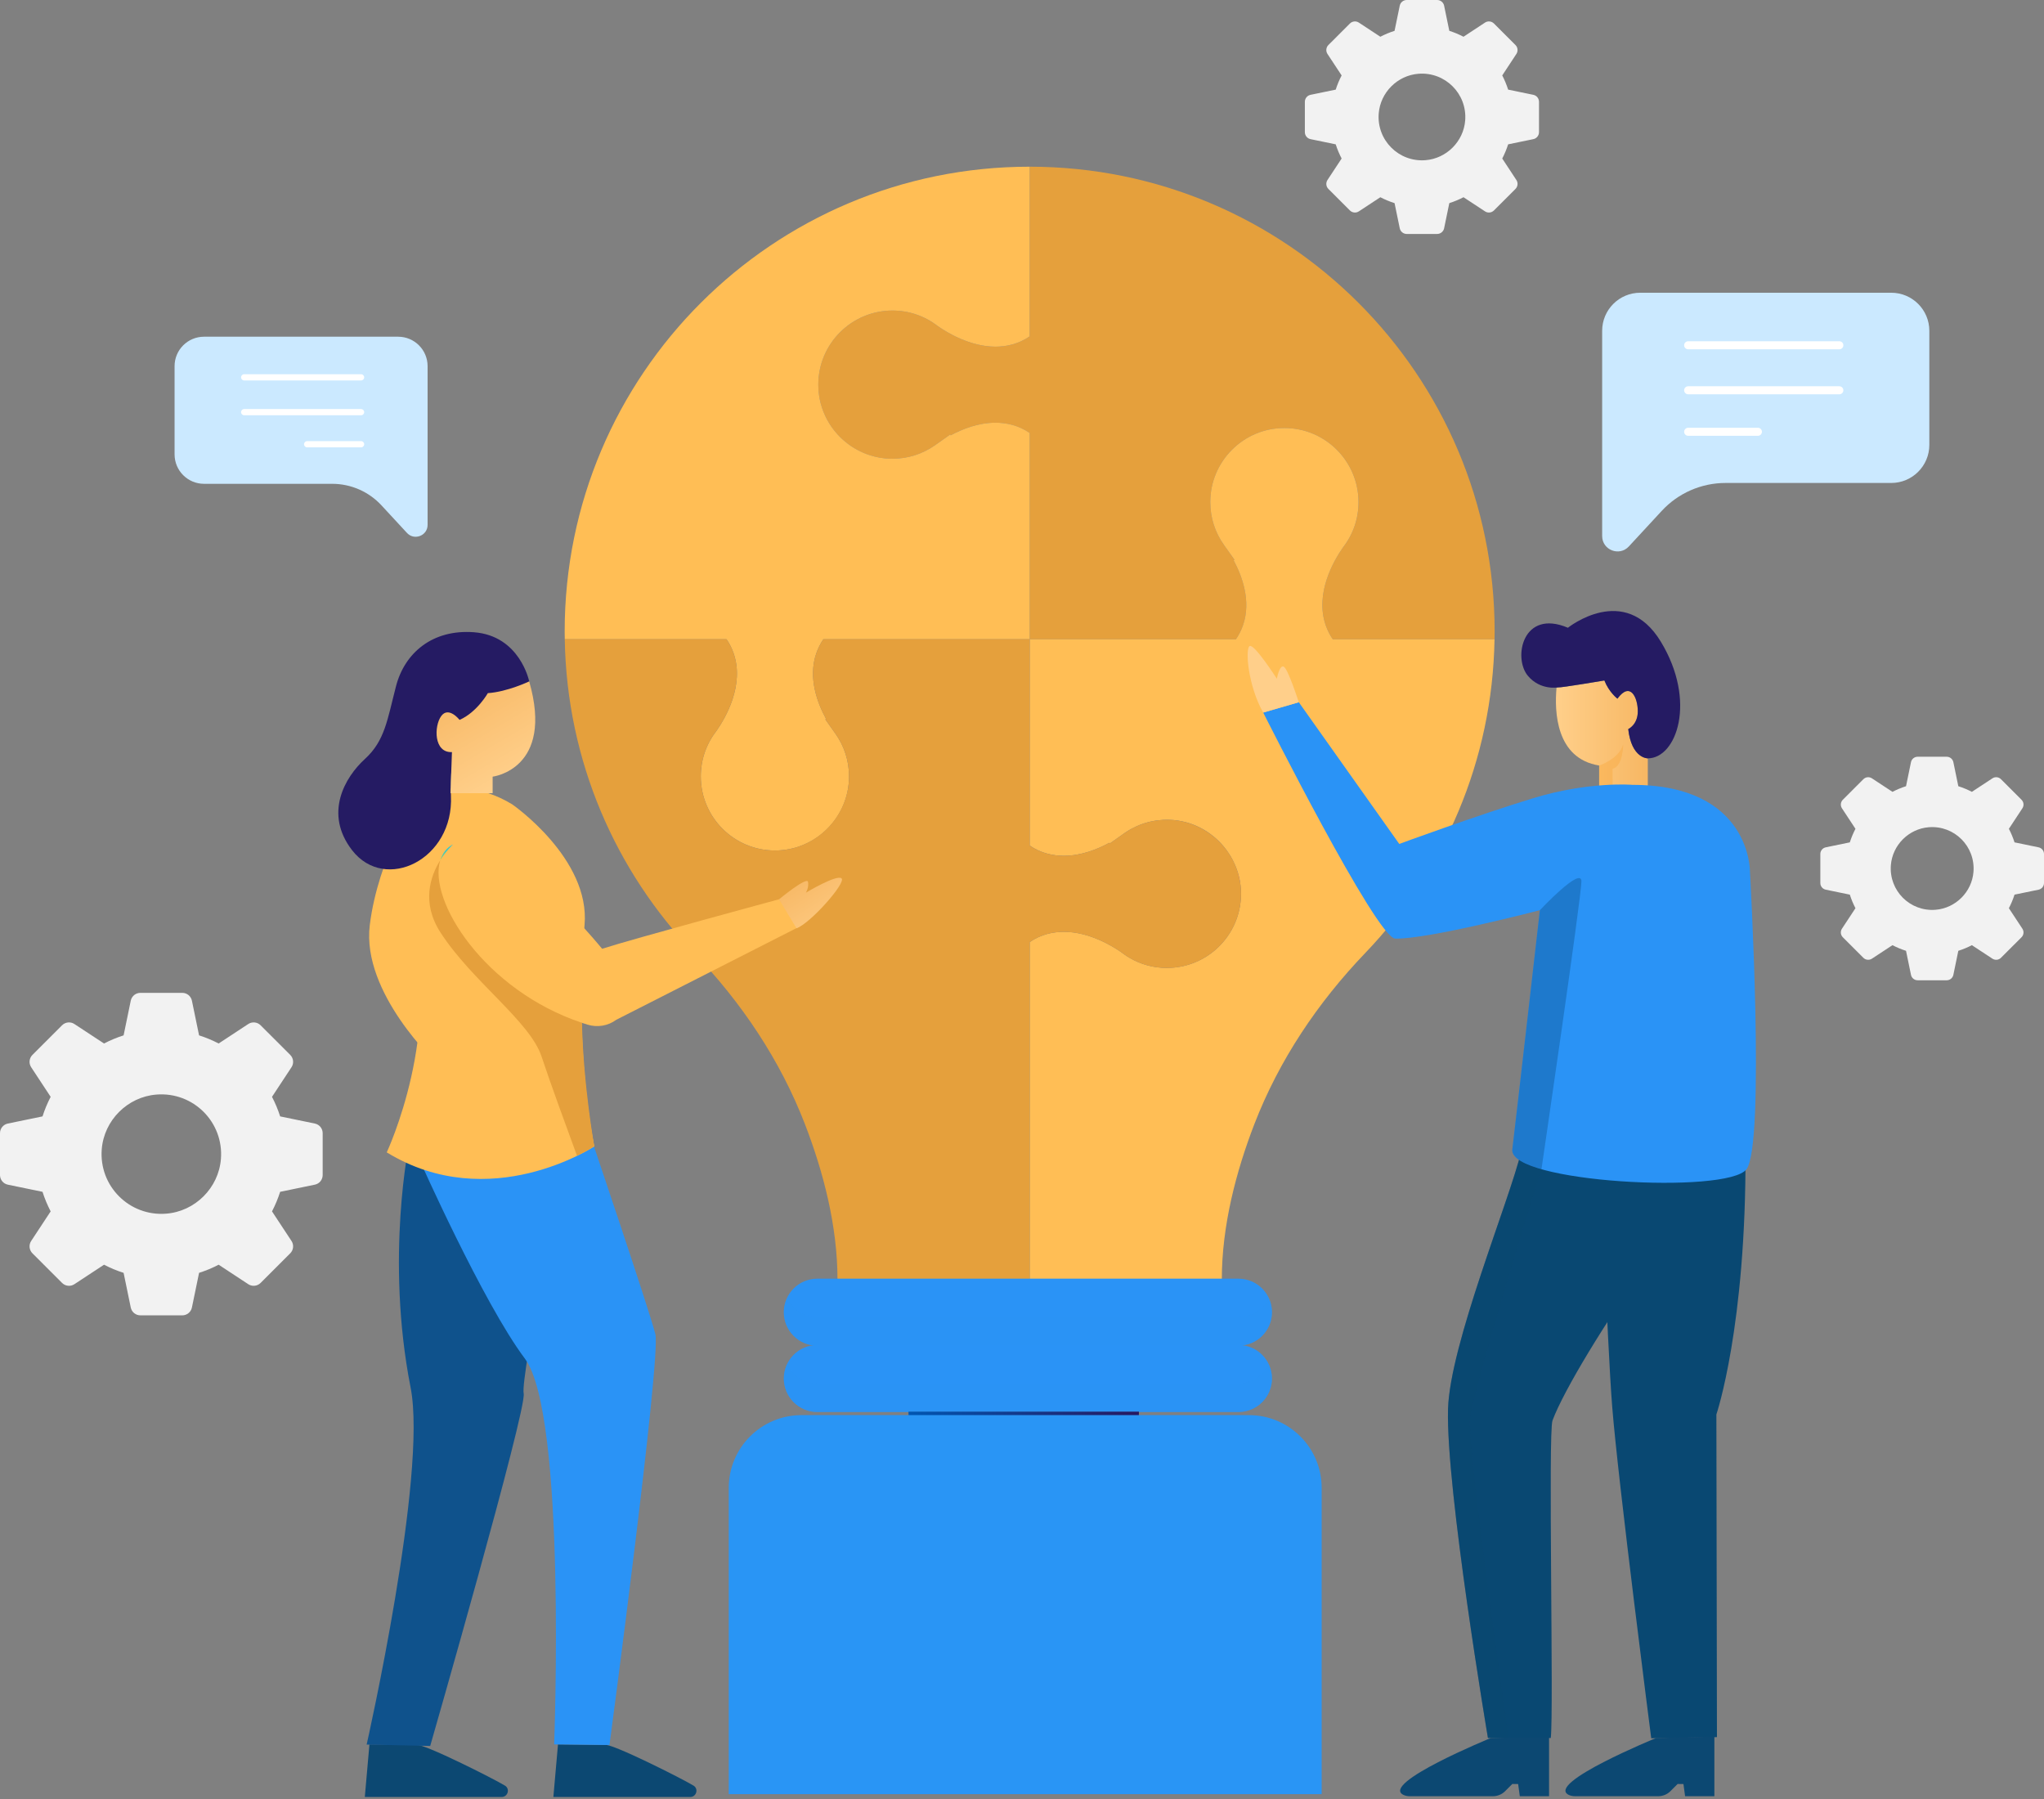
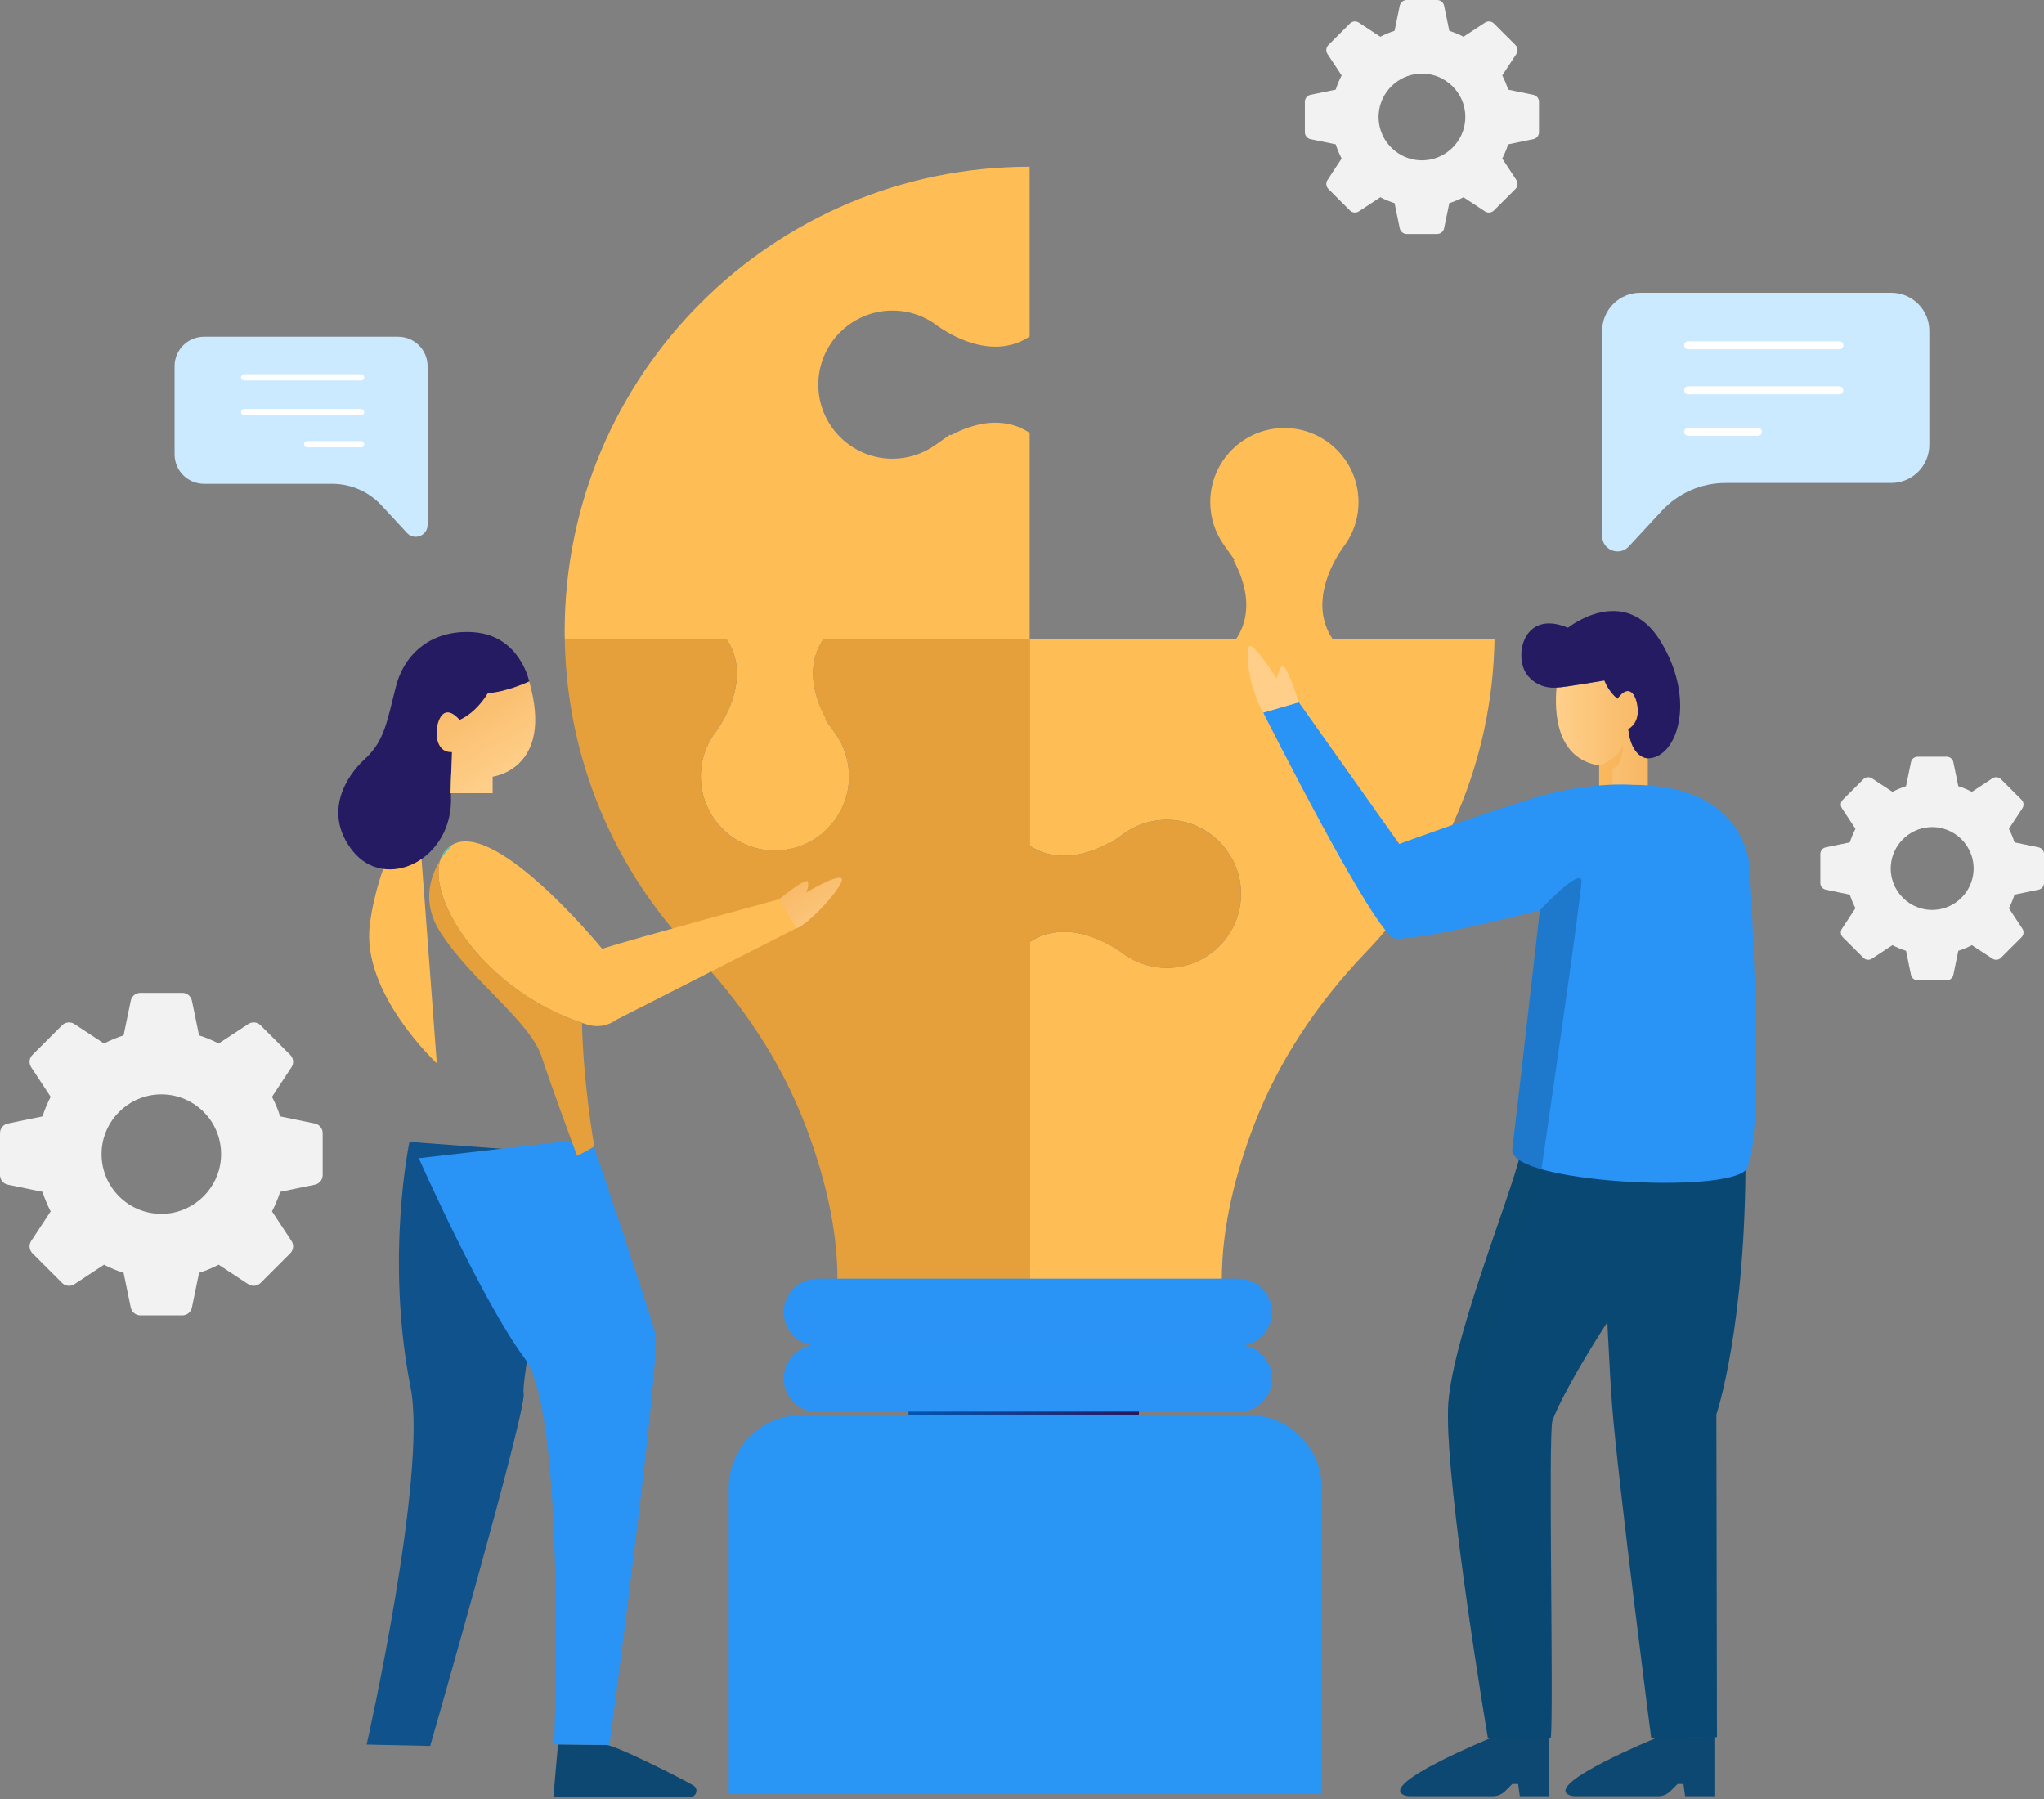
<svg xmlns="http://www.w3.org/2000/svg" width="400" height="352" viewBox="0 0 400 352" fill="none">
  <rect x="0" y="0" width="400" height="352" fill="#808080" stroke="none" />
  <path d="M39.929 65.882H77.912C81.097 65.882 83.678 68.462 83.678 71.644V94.666V102.698C83.678 104.814 81.08 105.829 79.643 104.276L74.658 98.886C72.17 96.195 68.67 94.665 65.005 94.665H39.929C36.743 94.665 34.163 92.086 34.163 88.903V71.643C34.162 68.462 36.743 65.882 39.929 65.882Z" fill="#CBE9FF" />
  <path d="M70.661 74.44C70.998 74.44 71.27 74.166 71.27 73.831C71.27 73.496 70.998 73.222 70.661 73.222H47.783C47.447 73.222 47.175 73.496 47.175 73.831C47.175 74.166 47.447 74.44 47.783 74.44H70.661Z" fill="white" />
  <path d="M70.661 81.251C70.998 81.251 71.27 80.979 71.27 80.643C71.27 80.308 70.998 80.035 70.661 80.035H47.783C47.447 80.035 47.175 80.308 47.175 80.643C47.175 80.979 47.447 81.251 47.783 81.251H70.661Z" fill="white" />
  <path d="M70.662 87.532C70.998 87.532 71.27 87.258 71.27 86.923C71.27 86.587 70.998 86.314 70.662 86.314H60.107C59.771 86.314 59.498 86.587 59.498 86.923C59.498 87.258 59.771 87.532 60.107 87.532H70.662Z" fill="white" />
  <path d="M370.104 57.278H320.989C316.871 57.278 313.534 60.614 313.534 64.729V94.499V104.883C313.534 107.62 316.894 108.934 318.751 106.924L325.198 99.956C328.415 96.477 332.94 94.499 337.68 94.499H370.104C374.222 94.499 377.56 91.162 377.56 87.047V64.729C377.56 60.614 374.222 57.278 370.104 57.278Z" fill="#CBE9FF" />
  <path d="M330.365 68.343C329.93 68.343 329.577 67.99 329.577 67.556C329.577 67.122 329.93 66.77 330.365 66.77H359.948C360.382 66.77 360.735 67.123 360.735 67.556C360.735 67.989 360.382 68.343 359.948 68.343H330.365Z" fill="white" />
  <path d="M330.365 77.15C329.93 77.15 329.577 76.798 329.577 76.365C329.577 75.93 329.93 75.578 330.365 75.578H359.948C360.382 75.578 360.735 75.93 360.735 76.365C360.735 76.798 360.382 77.15 359.948 77.15H330.365Z" fill="white" />
  <path d="M330.365 85.271C329.93 85.271 329.577 84.918 329.577 84.484C329.577 84.05 329.93 83.698 330.365 83.698H344.012C344.447 83.698 344.799 84.051 344.799 84.484C344.799 84.917 344.447 85.271 344.012 85.271H330.365Z" fill="white" />
  <path d="M400 172.776V167.094C400 166.463 399.556 165.918 398.938 165.791L394.231 164.821C393.939 163.9 393.568 163.015 393.128 162.169L395.771 158.154C396.118 157.627 396.048 156.928 395.6 156.482L391.578 152.463C391.133 152.016 390.434 151.945 389.905 152.293L385.887 154.935C385.042 154.495 384.155 154.124 383.233 153.833L382.263 149.13C382.135 148.511 381.591 148.068 380.959 148.068H375.273C374.64 148.068 374.096 148.512 373.969 149.13L372.999 153.833C372.076 154.125 371.19 154.497 370.344 154.935L366.327 152.293C365.798 151.946 365.099 152.016 364.652 152.463L360.632 156.482C360.185 156.928 360.114 157.627 360.46 158.154L363.103 162.169C362.664 163.015 362.293 163.9 362 164.821L357.294 165.791C356.675 165.919 356.23 166.463 356.23 167.094V172.776C356.23 173.407 356.675 173.952 357.294 174.079L362 175.049C362.293 175.97 362.664 176.856 363.103 177.702L360.46 181.716C360.114 182.245 360.184 182.942 360.632 183.388L364.652 187.407C365.099 187.852 365.798 187.924 366.327 187.577L370.344 184.937C371.19 185.376 372.076 185.748 372.999 186.039L373.969 190.742C374.097 191.36 374.64 191.805 375.273 191.805H380.959C381.591 191.805 382.136 191.36 382.263 190.742L383.233 186.039C384.155 185.748 385.042 185.376 385.887 184.937L389.905 187.577C390.434 187.924 391.133 187.854 391.578 187.407L395.6 183.388C396.046 182.942 396.118 182.245 395.771 181.716L393.128 177.702C393.568 176.856 393.939 175.97 394.231 175.049L398.938 174.079C399.556 173.951 400 173.407 400 172.776ZM378.774 178.012C373.778 178.405 369.639 174.271 370.033 169.278C370.343 165.349 373.527 162.168 377.457 161.858C382.454 161.465 386.593 165.599 386.199 170.593C385.889 174.521 382.705 177.704 378.774 178.012Z" fill="#F2F2F2" />
  <path d="M301.174 25.863V19.915C301.174 19.255 300.709 18.685 300.062 18.552L295.135 17.536C294.829 16.571 294.44 15.645 293.981 14.759L296.747 10.557C297.111 10.006 297.036 9.274 296.568 8.807L292.359 4.601C291.891 4.134 291.159 4.059 290.607 4.422L286.401 7.188C285.515 6.729 284.588 6.34 283.622 6.033L282.606 1.111C282.473 0.463 281.902 0 281.24 0H275.288C274.628 0 274.058 0.464 273.924 1.111L272.907 6.033C271.941 6.34 271.013 6.729 270.127 7.188L265.921 4.422C265.37 4.059 264.639 4.134 264.169 4.601L259.961 8.807C259.493 9.274 259.418 10.006 259.781 10.557L262.549 14.759C262.09 15.645 261.699 16.571 261.393 17.536L256.467 18.552C255.819 18.685 255.355 19.255 255.355 19.915V25.863C255.355 26.523 255.819 27.093 256.467 27.226L261.393 28.241C261.699 29.206 262.09 30.133 262.549 31.017L259.781 35.22C259.418 35.772 259.493 36.502 259.961 36.971L264.169 41.176C264.638 41.645 265.369 41.719 265.921 41.356L270.127 38.591C271.013 39.05 271.941 39.439 272.907 39.744L273.924 44.667C274.057 45.313 274.628 45.778 275.288 45.778H281.24C281.902 45.778 282.471 45.313 282.606 44.667L283.622 39.744C284.588 39.438 285.515 39.049 286.401 38.591L290.607 41.356C291.158 41.72 291.89 41.645 292.359 41.176L296.568 36.971C297.036 36.502 297.111 35.772 296.747 35.22L293.981 31.017C294.44 30.133 294.829 29.205 295.135 28.241L300.062 27.226C300.709 27.093 301.174 26.523 301.174 25.863ZM278.957 31.343C273.727 31.754 269.396 27.425 269.809 22.2C270.132 18.089 273.466 14.758 277.579 14.434C282.809 14.022 287.14 18.351 286.729 23.577C286.404 27.688 283.071 31.019 278.957 31.343Z" fill="#F2F2F2" />
  <path d="M63.145 229.916V221.719C63.145 220.808 62.505 220.022 61.612 219.839L54.823 218.439C54.401 217.109 53.864 215.832 53.23 214.611L57.045 208.819C57.546 208.059 57.443 207.052 56.799 206.407L50.998 200.61C50.354 199.965 49.346 199.862 48.584 200.364L42.788 204.175C41.567 203.542 40.288 203.006 38.957 202.583L37.557 195.8C37.372 194.907 36.587 194.267 35.675 194.267H27.471C26.559 194.267 25.774 194.907 25.589 195.8L24.189 202.583C22.857 203.006 21.579 203.542 20.358 204.175L14.56 200.364C13.8 199.864 12.791 199.967 12.147 200.61L6.346 206.407C5.701 207.052 5.599 208.058 6.1 208.819L9.914 214.611C9.282 215.832 8.744 217.109 8.321 218.439L1.532 219.839C0.64 220.022 0 220.808 0 221.719V229.916C0 230.827 0.64 231.613 1.532 231.796L8.321 233.196C8.743 234.526 9.28 235.802 9.914 237.024L6.1 242.815C5.599 243.575 5.702 244.583 6.346 245.227L12.147 251.024C12.792 251.668 13.8 251.771 14.56 251.27L20.358 247.459C21.579 248.093 22.857 248.628 24.189 249.05L25.589 255.835C25.774 256.726 26.559 257.367 27.471 257.367H35.675C36.587 257.367 37.372 256.726 37.557 255.835L38.957 249.05C40.288 248.628 41.567 248.093 42.788 247.459L48.584 251.27C49.346 251.77 50.354 251.667 50.998 251.024L56.799 245.227C57.443 244.583 57.546 243.577 57.045 242.815L53.23 237.024C53.863 235.802 54.4 234.525 54.823 233.196L61.612 231.796C62.505 231.613 63.145 230.827 63.145 229.916ZM32.521 237.471C25.313 238.039 19.343 232.072 19.911 224.869C20.358 219.202 24.953 214.611 30.623 214.166C37.831 213.597 43.802 219.564 43.233 226.767C42.787 232.432 38.192 237.024 32.521 237.471Z" fill="#F2F2F2" />
-   <path d="M201.498 32.617V65.824C199.25 67.367 196.859 67.833 194.792 67.833C189.835 67.833 185.299 65.045 183.58 63.846L183.462 63.761C180.912 61.803 177.859 60.769 174.641 60.769C166.642 60.769 160.135 67.272 160.135 75.264C160.135 83.257 166.642 89.759 174.641 89.759C177.67 89.759 180.574 88.833 183.039 87.079L185.941 85.023L186.032 85.186C188.279 83.972 191.426 82.709 194.792 82.709C196.858 82.709 199.25 83.175 201.498 84.718V125.081H241.867C242.452 124.23 242.914 123.313 243.253 122.332C244.89 117.598 243.075 112.713 241.414 109.629L241.584 109.535L239.527 106.636C237.771 104.172 236.843 101.269 236.843 98.243C236.843 90.25 243.351 83.747 251.35 83.747C259.347 83.747 265.855 90.25 265.855 98.243C265.855 101.46 264.821 104.509 262.86 107.059L262.775 107.177C261.039 109.662 257.242 116.122 259.453 122.395C259.79 123.352 260.245 124.247 260.817 125.081H292.472C292.481 124.57 292.492 124.06 292.492 123.547C292.491 73.328 251.753 32.617 201.498 32.617Z" fill="#E5A03C" />
  <path d="M174.641 60.766C177.859 60.766 180.912 61.8 183.462 63.758L183.58 63.844C185.299 65.043 189.834 67.83 194.792 67.83C196.858 67.83 199.25 67.364 201.498 65.822V32.617C151.243 32.617 110.504 73.328 110.504 123.546C110.504 124.059 110.516 124.569 110.524 125.079H142.179C142.751 125.912 143.207 126.806 143.544 127.765C145.755 134.04 141.957 140.498 140.222 142.984L140.137 143.102C138.176 145.651 137.142 148.699 137.142 151.917C137.142 159.91 143.65 166.413 151.647 166.413C159.646 166.413 166.154 159.91 166.154 151.917C166.154 148.891 165.226 145.99 163.471 143.525L161.509 140.756L161.656 140.664C159.976 137.589 158.084 132.63 159.745 127.826C160.086 126.844 160.547 125.929 161.131 125.078H201.502V84.715C199.254 83.173 196.863 82.707 194.796 82.707C191.429 82.707 188.284 83.969 186.036 85.183L185.945 85.02L183.043 87.076C180.576 88.829 177.673 89.757 174.645 89.757C166.646 89.757 160.138 83.254 160.138 75.262C160.136 67.269 166.642 60.766 174.641 60.766Z" fill="#FFBE55" />
  <path d="M260.813 125.081L260.816 125.079C260.243 124.246 259.789 123.351 259.451 122.393C257.241 116.119 261.039 109.66 262.774 107.175L262.859 107.057C264.82 104.508 265.854 101.459 265.854 98.241C265.854 90.249 259.346 83.746 251.349 83.746C243.35 83.746 236.842 90.249 236.842 98.241C236.842 101.267 237.768 104.171 239.525 106.634L241.582 109.534L241.413 109.628C243.074 112.712 244.888 117.596 243.252 122.331C242.912 123.312 242.45 124.228 241.866 125.079L241.871 125.081H201.498V165.441C202.624 166.209 203.779 166.714 204.919 167.021C206.053 167.329 207.172 167.448 208.2 167.448C211.634 167.448 214.84 166.133 217.099 164.903L217.183 165.042L219.953 163.084C220.108 162.972 220.261 162.868 220.421 162.763C220.736 162.561 221.051 162.365 221.38 162.189C222.76 161.429 224.242 160.904 225.782 160.63C225.894 160.609 226.005 160.588 226.118 160.574C226.293 160.546 226.467 160.519 226.643 160.504C226.972 160.462 227.299 160.433 227.629 160.42C227.86 160.406 228.098 160.398 228.329 160.398H228.364C228.601 160.398 228.832 160.406 229.07 160.42C229.246 160.42 229.427 160.433 229.602 160.447C229.659 160.453 229.722 160.453 229.778 160.468C233.961 160.866 237.684 163.11 240.076 166.404C240.229 166.614 240.376 166.837 240.523 167.06C240.642 167.235 240.754 167.409 240.86 167.591C240.86 167.599 240.86 167.599 240.86 167.599C240.937 167.731 241.014 167.865 241.084 167.997C241.147 168.102 241.203 168.214 241.259 168.325C241.434 168.662 241.595 169.003 241.742 169.353C241.82 169.528 241.889 169.71 241.951 169.884C242.049 170.15 242.147 170.423 242.233 170.695C242.233 170.695 242.233 170.695 242.233 170.703C242.315 170.975 242.393 171.254 242.456 171.541C242.528 171.821 242.583 172.093 242.639 172.373C242.695 172.661 242.73 172.946 242.766 173.239C242.78 173.379 242.792 173.519 242.807 173.658C242.829 173.834 242.841 174.007 242.849 174.183C242.863 174.42 242.863 174.659 242.863 174.896C242.863 175.139 242.856 175.393 242.841 175.637C242.835 175.82 242.82 176 242.8 176.182C242.786 176.392 242.759 176.602 242.73 176.813C242.702 177.022 242.667 177.232 242.632 177.441C242.598 177.643 242.554 177.853 242.505 178.056C242.505 178.064 242.499 178.064 242.505 178.07C241.065 184.495 235.342 189.32 228.499 189.382C228.45 189.39 228.409 189.39 228.36 189.39C225.737 189.39 223.232 188.705 221.021 187.397C220.679 187.195 220.35 186.985 220.02 186.753C219.859 186.635 219.698 186.522 219.538 186.398L219.418 186.306C217.696 185.111 213.164 182.321 208.203 182.321C206.138 182.321 203.746 182.789 201.501 184.334V250.337H239.104C239.104 239.837 241.889 229.252 245.457 219.988C250.298 207.44 257.875 196.164 267.187 186.452C282.529 170.464 292.078 148.881 292.471 125.077H260.813V125.081Z" fill="#FFBE55" />
  <path d="M228.33 160.4C225.31 160.405 222.414 161.333 219.956 163.081L217.186 165.043L217.098 164.901C214.842 166.136 211.637 167.45 208.204 167.45H208.203C206.137 167.45 203.745 166.986 201.498 165.441V125.079H161.127C160.544 125.93 160.082 126.845 159.742 127.827C158.081 132.631 159.974 137.589 161.652 140.665L161.505 140.757L163.467 143.525C165.219 145.984 166.146 148.881 166.15 151.9C166.16 159.556 160 166.033 152.348 166.396C144.031 166.79 137.14 160.143 137.14 151.917C137.14 148.7 138.174 145.65 140.134 143.101L140.22 142.983C141.955 140.498 145.752 134.039 143.542 127.765C143.204 126.807 142.749 125.911 142.176 125.079H110.521C110.915 148.887 120.468 170.468 135.808 186.458C145.123 196.169 152.698 207.442 157.538 219.996C161.107 229.253 163.892 239.841 163.892 250.339H201.497V214.476V184.335C203.743 182.792 206.136 182.326 208.203 182.326C213.158 182.326 217.694 185.114 219.413 186.312L219.533 186.398C222.083 188.357 225.134 189.391 228.354 189.391C236.588 189.391 243.24 182.5 242.843 174.187C242.475 166.539 235.99 160.388 228.33 160.4Z" fill="#E5A03C" />
  <path d="M242.453 171.544C242.322 170.978 242.154 170.425 241.95 169.888C242.357 170.951 242.637 172.075 242.762 173.244C242.698 172.684 242.594 172.11 242.453 171.544Z" fill="#FC43A6" />
  <path d="M242.364 250.192H159.942C156.321 250.192 153.387 253.128 153.387 256.749C153.387 260.37 156.321 263.305 159.942 263.305H242.364C245.985 263.305 248.92 260.37 248.92 256.749C248.92 253.128 245.985 250.192 242.364 250.192Z" fill="#2A93F6" />
  <path opacity="0.34" d="M242.359 257.704H159.947C157.331 257.704 155.091 256.161 154.037 253.949C153.633 254.801 153.387 255.742 153.387 256.748C153.387 260.369 156.324 263.303 159.947 263.303H242.359C245.983 263.303 248.92 260.369 248.92 256.748C248.92 255.741 248.675 254.8 248.27 253.949C247.215 256.161 244.976 257.704 242.359 257.704Z" fill="#2A93F6" />
  <path d="M242.364 263.168H159.942C156.321 263.168 153.387 266.102 153.387 269.723C153.387 273.344 156.321 276.28 159.942 276.28H242.364C245.985 276.28 248.92 273.344 248.92 269.723C248.92 266.101 245.985 263.168 242.364 263.168Z" fill="#2A93F6" />
  <path opacity="0.34" d="M242.359 270.679H159.947C157.331 270.679 155.091 269.137 154.037 266.923C153.633 267.776 153.387 268.718 153.387 269.722C153.387 273.343 156.324 276.279 159.947 276.279H242.359C245.983 276.279 248.92 273.343 248.92 269.722C248.92 268.717 248.675 267.774 248.27 266.923C247.215 269.137 244.976 270.679 242.359 270.679Z" fill="#2A93F6" />
  <path d="M211.412 287.683H189.256C182.92 287.683 177.783 282.546 177.783 276.21H222.885C222.885 282.546 217.748 287.683 211.412 287.683Z" fill="url(#paint0_linear_2_1514)" />
  <path d="M244.408 276.889H156.847C148.985 276.889 142.612 283.263 142.612 291.125V351.048H258.644V291.125C258.646 283.263 252.271 276.889 244.408 276.889Z" fill="#2995F5" />
  <path d="M312.972 221.027C312.972 221.027 314.488 262.446 315.499 275.242C316.668 290.016 323.138 340.12 323.138 340.12L335.999 339.895L335.886 276.756C335.886 276.756 341.728 259.616 341.588 225.42L312.972 221.027Z" fill="#094872" />
  <path d="M303.143 339.785V351.458H297.416L297.092 349.074L295.955 349.059L294.549 350.464C293.912 351.101 293.049 351.458 292.148 351.458H275.922C275.49 351.458 275.056 351.391 274.667 351.206C269.95 348.972 291.743 340.066 291.743 340.066L303.143 339.785Z" fill="#0C4872" />
  <path d="M335.494 339.785V351.458H329.765L329.442 349.074L328.306 349.059L326.899 350.464C326.261 351.101 325.399 351.458 324.498 351.458H308.272C307.84 351.458 307.407 351.391 307.017 351.206C302.3 348.972 324.092 340.066 324.092 340.066L335.494 339.785Z" fill="#0C4872" />
  <path d="M303.817 277.937C302.933 280.316 304.084 334.96 303.479 340.066H291.181C291.181 340.066 282.925 291.182 283.373 275.691C283.74 263.012 295.427 234.825 297.657 225.405L301.424 226.585C307.428 228.473 313.635 229.408 319.831 229.408C324.185 229.408 328.538 228.945 332.811 228.017C330.408 233.469 326.518 241.439 321.963 247.776C314.265 258.494 306.007 272.044 303.817 277.937Z" fill="#094872" />
  <path d="M322.466 148.384V154.241H312.948V149.786C304.455 148.414 304.181 139.208 304.607 134.537C304.779 134.519 304.876 134.503 304.876 134.503C305.474 134.588 313.965 133.144 313.965 133.144C314.871 135.44 316.521 136.709 316.521 136.709C319.068 133.233 320.51 136.542 320.51 139.174C320.51 141.806 318.64 142.655 318.64 142.655C319.28 148.432 322.458 148.384 322.458 148.384C322.461 148.384 322.461 148.384 322.466 148.384Z" fill="url(#paint1_linear_2_1514)" />
  <path d="M322.457 148.383C322.457 148.383 319.279 148.43 318.64 142.656C318.64 142.656 320.51 141.807 320.51 139.174C320.51 136.541 319.067 133.232 316.519 136.71C316.519 136.71 314.867 135.443 313.966 133.143C313.966 133.143 305.473 134.587 304.878 134.502C304.878 134.502 301.454 135.133 299.015 132.253C296.044 128.745 297.974 119.071 306.833 122.829C306.833 122.829 317.942 113.894 325.012 125.547C332.088 137.201 328.102 148.383 322.457 148.383Z" fill="#251B63" />
  <path d="M318.644 142.653C318.666 143.172 318.722 143.66 318.794 144.128C318.716 143.66 318.665 143.172 318.639 142.653C318.639 142.653 318.639 142.653 318.644 142.653Z" fill="#251B63" />
  <path opacity="0.46" d="M315.579 150.421C317.677 149.923 317.642 145.657 317.642 145.657C316.86 148.501 312.949 149.786 312.949 149.786V154.242H315.58L315.579 150.421Z" fill="#F9AA41" />
  <path d="M319.432 153.567C319.432 153.567 310.951 152.837 299.944 156.205C288.935 159.572 273.827 165.129 273.827 165.129L254.17 137.403L247.205 139.424C247.205 139.424 269.386 183.554 273.04 183.649C279.444 183.817 301.347 178.093 301.347 178.093C301.347 178.093 296.742 218.389 295.955 224.9C295.169 231.411 338.078 233.712 341.785 228.773C345.492 223.833 342.458 170.516 342.458 170.516C342.458 170.516 342.683 153.567 319.432 153.567Z" fill="#2A93F6" />
  <path opacity="0.3" d="M295.232 340.065H291.179C291.179 340.065 282.925 291.177 283.369 275.691C283.728 263.639 294.293 237.595 297.258 226.952C298.247 227.631 299.754 228.236 301.632 228.767C300.769 231.569 288.348 271.578 287.694 277.432C287.125 282.558 293.317 326.629 295.232 340.065Z" fill="#0D4770" />
  <path opacity="0.4" d="M309.476 172.452C309.476 169.422 301.346 178.092 301.346 178.092C301.346 178.092 296.741 218.389 295.954 224.899C295.769 226.439 298.027 227.743 301.631 228.771C301.663 228.665 301.682 228.603 301.682 228.603C301.682 228.603 309.476 175.483 309.476 172.452Z" fill="#0E538C" />
  <path d="M254.17 137.403C254.17 137.403 252.064 130.865 251.222 130.443C250.378 130.023 249.874 132.801 249.874 132.801C249.874 132.801 245.493 125.982 244.566 126.402C243.638 126.822 244.201 134.175 247.205 139.424L254.17 137.403Z" fill="#FFCF8A" />
  <path d="M81.59 156.021C81.59 156.021 74.004 167.698 72.363 181.014C70.724 194.33 85.484 208.057 85.484 208.057L81.59 156.021Z" fill="#FFBE55" />
  <path d="M118.319 341.42C119.469 340.941 133.682 348.123 135.694 349.368C135.709 349.376 135.723 349.385 135.738 349.394C136.754 350.03 136.272 351.608 135.074 351.608H108.291L109.197 341.317L118.319 341.42Z" fill="#0C4872" />
-   <path d="M81.419 341.42C82.569 340.941 96.781 348.123 98.793 349.368C98.808 349.376 98.822 349.385 98.837 349.394C99.854 350.03 99.372 351.608 98.173 351.608H71.391L72.297 341.317L81.419 341.42Z" fill="#0C4872" />
  <path d="M80.129 223.428C80.129 223.428 75.341 245.991 80.357 271.515C83.696 288.502 71.751 341.351 71.751 341.351L84.188 341.624C84.188 341.624 103.165 275.618 102.48 272.656C101.796 269.694 110.691 225.708 110.691 225.708L80.129 223.428Z" fill="#0F528C" />
  <path d="M81.954 226.619C81.954 226.619 94.497 254.88 102.707 265.819C110.918 276.758 108.444 341.316 108.444 341.316L119.276 341.436C119.276 341.436 129.392 265.59 128.25 261.032C127.11 256.473 115.706 222.743 115.706 222.743L81.954 226.619Z" fill="#2A93F6" />
-   <path d="M100.244 157.387C100.244 157.387 115.572 167.989 114.391 181.013C112.204 205.119 116.296 224.301 116.296 224.301C116.296 224.301 95.894 237.835 75.683 225.478C75.683 225.478 86.916 201.578 80.13 179.897C72.228 154.656 88.118 150.021 100.244 157.387Z" fill="#FFBE55" />
  <path d="M117.833 185.642C117.833 185.642 97.345 160.581 88.681 165.199C79.914 169.871 91.939 193.45 114.991 200.489C116.912 201.076 118.998 200.731 120.612 199.532L156.53 181.265L152.452 175.96C152.452 175.96 124.06 183.64 117.833 185.642Z" fill="#FFBE55" />
  <path d="M152.453 175.961C152.453 175.961 157.919 171.454 158.125 172.546C158.331 173.638 157.716 174.664 157.716 174.664C157.716 174.664 163.729 171.044 164.686 171.865C165.643 172.683 158.605 180.674 155.871 181.63L152.453 175.961Z" fill="url(#paint2_linear_2_1514)" />
  <path d="M88.667 165.209C88.532 165.333 87.32 166.469 86.158 168.309C86.579 166.95 87.407 165.875 88.667 165.209Z" fill="url(#paint3_linear_2_1514)" />
  <path d="M113.889 200.127C94.851 193.788 83.686 176.207 86.158 168.308C84.218 171.432 82.427 176.605 86.196 182.448C92.349 191.98 103.731 199.859 105.98 206.724C107.587 211.604 111.051 221.079 112.922 226.157C115.065 225.114 116.295 224.301 116.295 224.301C116.295 224.301 114.14 212.129 113.889 200.127Z" fill="#E5A03C" />
  <path d="M103.562 133.325C103.562 133.325 101.772 124.388 92.744 123.707C84.671 123.099 79.201 127.709 77.499 134.261C75.796 140.816 75.326 144.935 71.407 148.509C67.489 152.084 63.352 159.172 68.896 166.35C75.37 174.733 88.856 168.177 88.247 155.677C87.854 147.606 89.763 144.348 94.534 142.39C99.303 140.432 103.562 133.325 103.562 133.325Z" fill="#251B63" />
  <path d="M89.934 140.857C89.934 140.857 87.805 138.134 86.356 140.092C84.908 142.05 84.865 147.327 88.442 147.157L88.165 155.2H96.406V151.965C96.406 151.965 108.5 150.518 103.56 133.324C103.56 133.324 99.3 135.366 95.469 135.622C95.469 135.622 93.341 139.369 89.934 140.857Z" fill="url(#paint4_linear_2_1514)" />
  <defs>
    <linearGradient id="paint0_linear_2_1514" x1="177.783" y1="281.946" x2="222.885" y2="281.946" gradientUnits="userSpaceOnUse">
      <stop stop-color="#0056B2" />
      <stop offset="1" stop-color="#27185F" />
    </linearGradient>
    <linearGradient id="paint1_linear_2_1514" x1="304.485" y1="143.692" x2="322.465" y2="143.692" gradientUnits="userSpaceOnUse">
      <stop stop-color="#FFCF8A" />
      <stop offset="1" stop-color="#F7B763" />
    </linearGradient>
    <linearGradient id="paint2_linear_2_1514" x1="164.912" y1="183.915" x2="156.386" y2="170.715" gradientUnits="userSpaceOnUse">
      <stop stop-color="#FFCF8A" />
      <stop offset="1" stop-color="#F7B763" />
    </linearGradient>
    <linearGradient id="paint3_linear_2_1514" x1="88.406" y1="168.296" x2="86.874" y2="165.924" gradientUnits="userSpaceOnUse">
      <stop stop-color="#FFD200" />
      <stop offset="1" stop-color="#00C5FF" />
    </linearGradient>
    <linearGradient id="paint4_linear_2_1514" x1="100.202" y1="151.644" x2="89.177" y2="132.887" gradientUnits="userSpaceOnUse">
      <stop stop-color="#FFCF8A" />
      <stop offset="1" stop-color="#F7B763" />
    </linearGradient>
  </defs>
</svg>